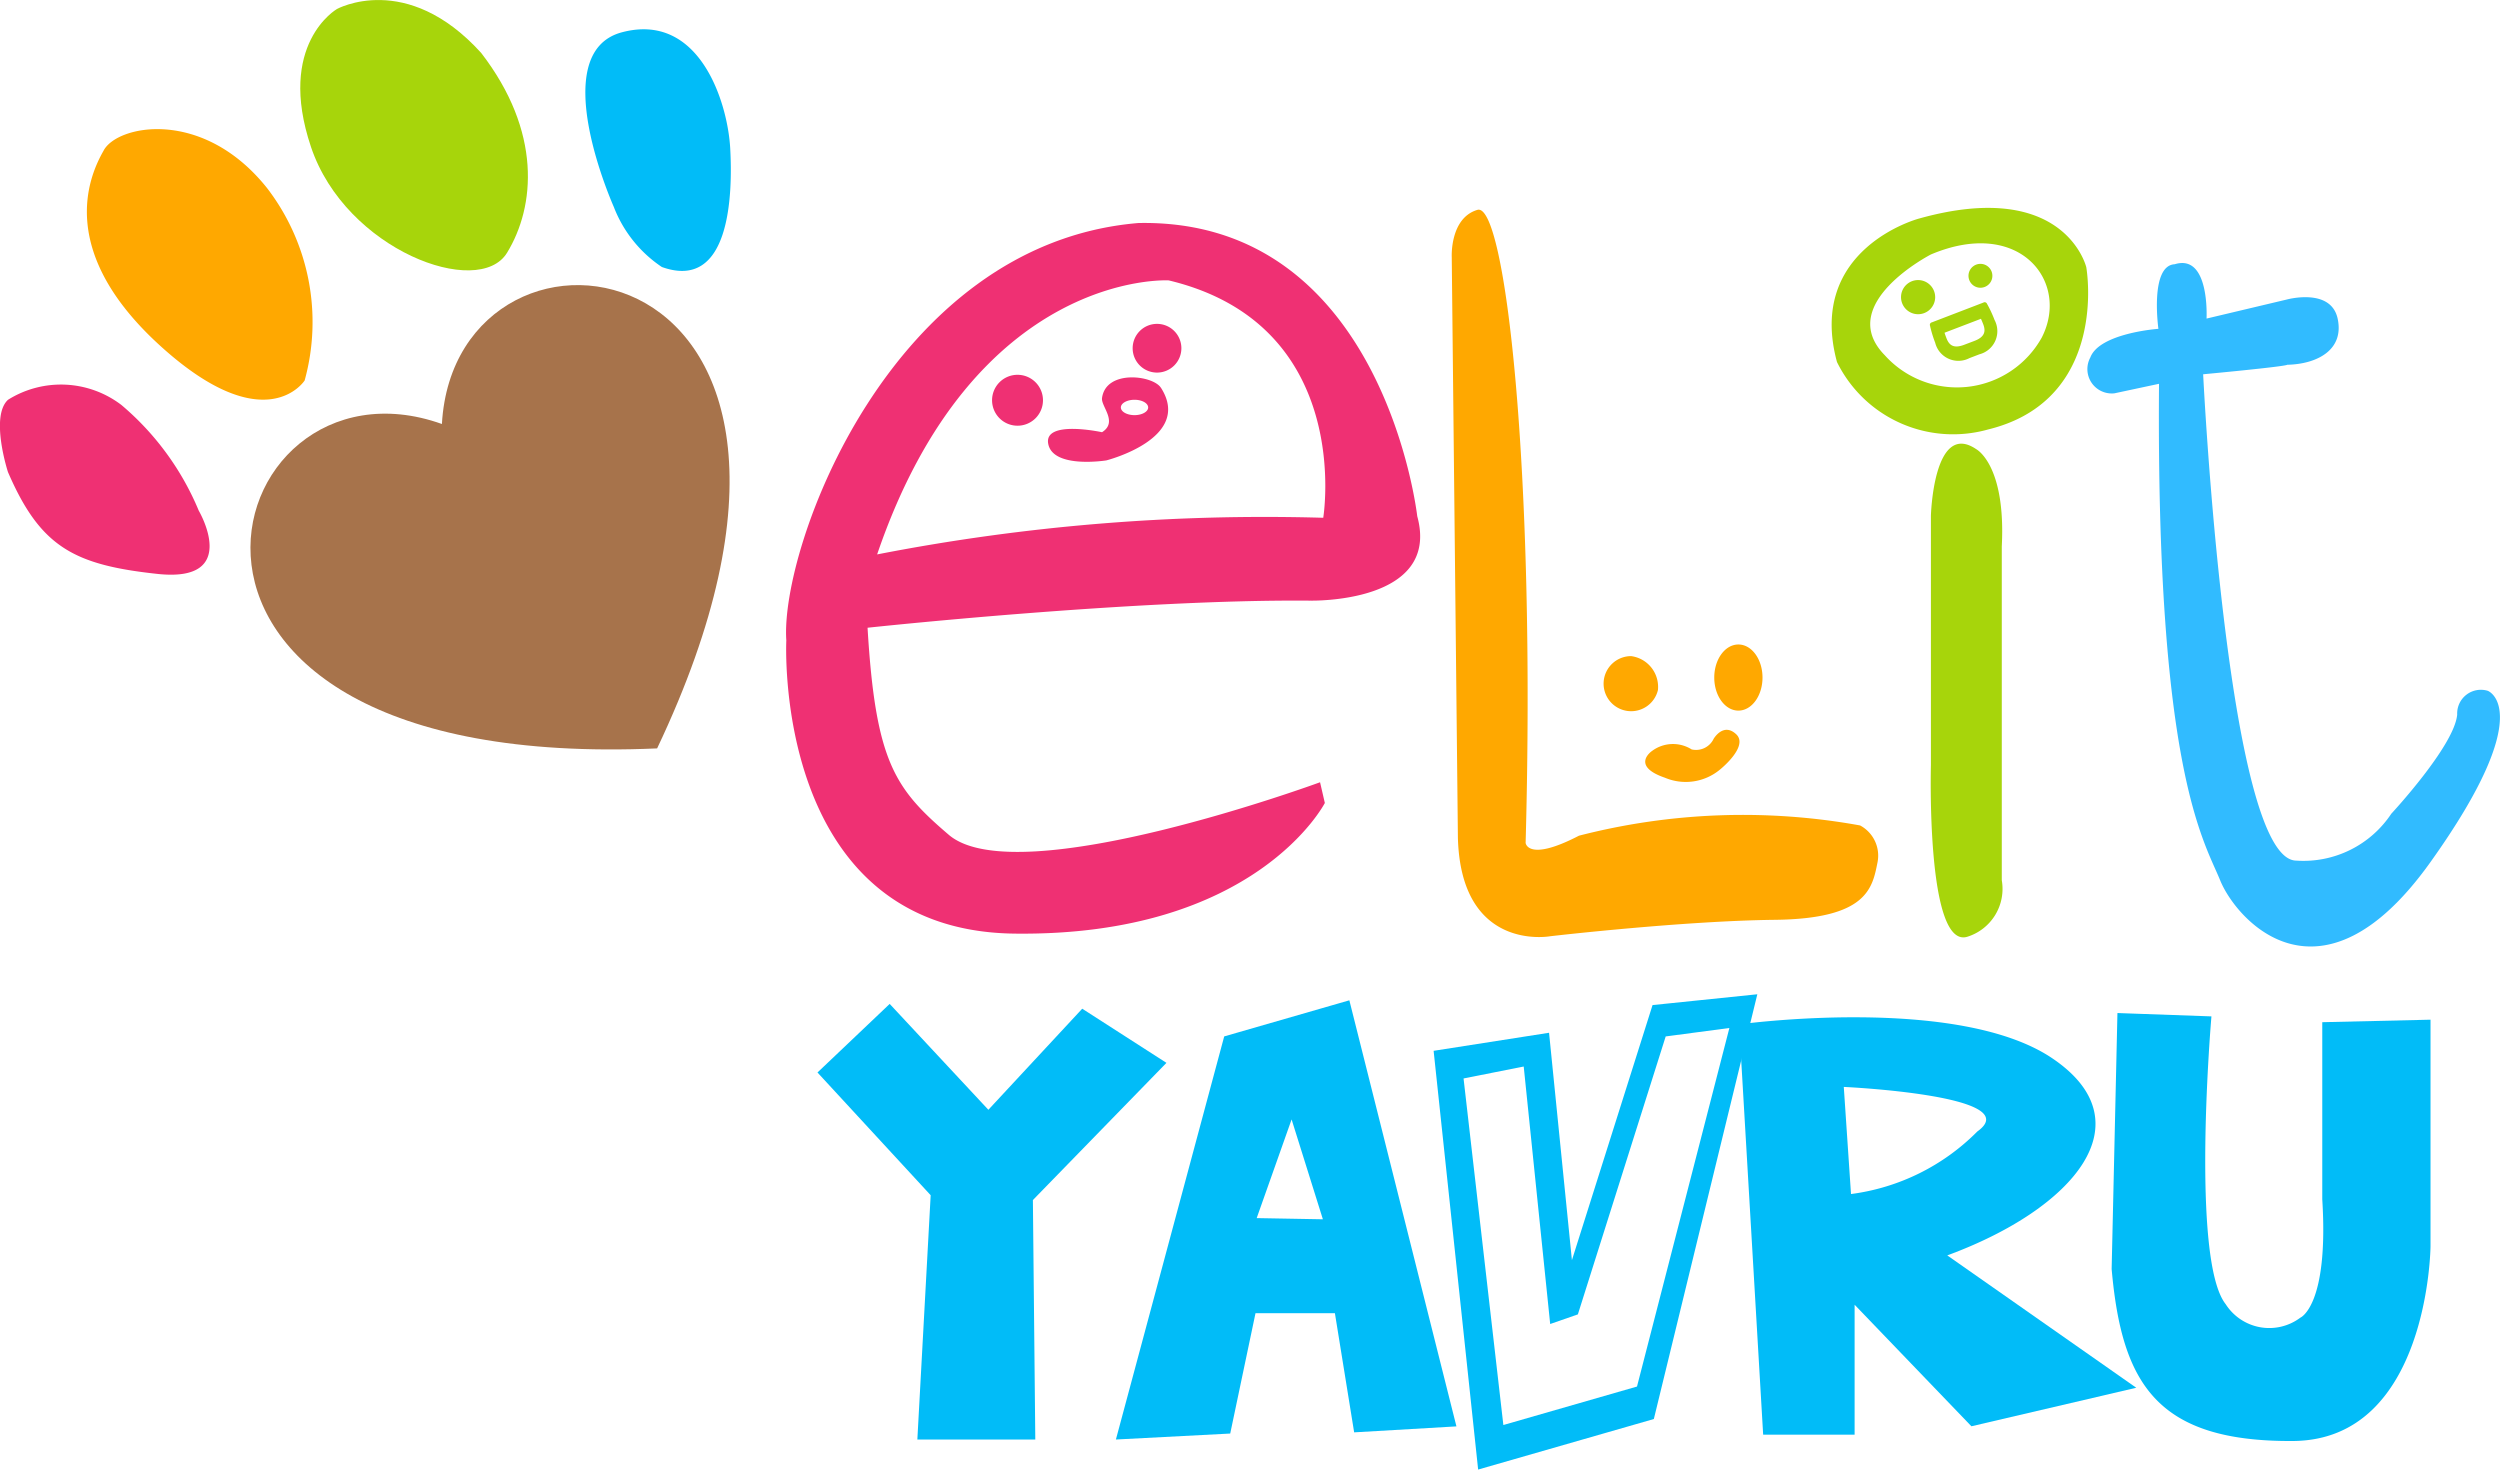
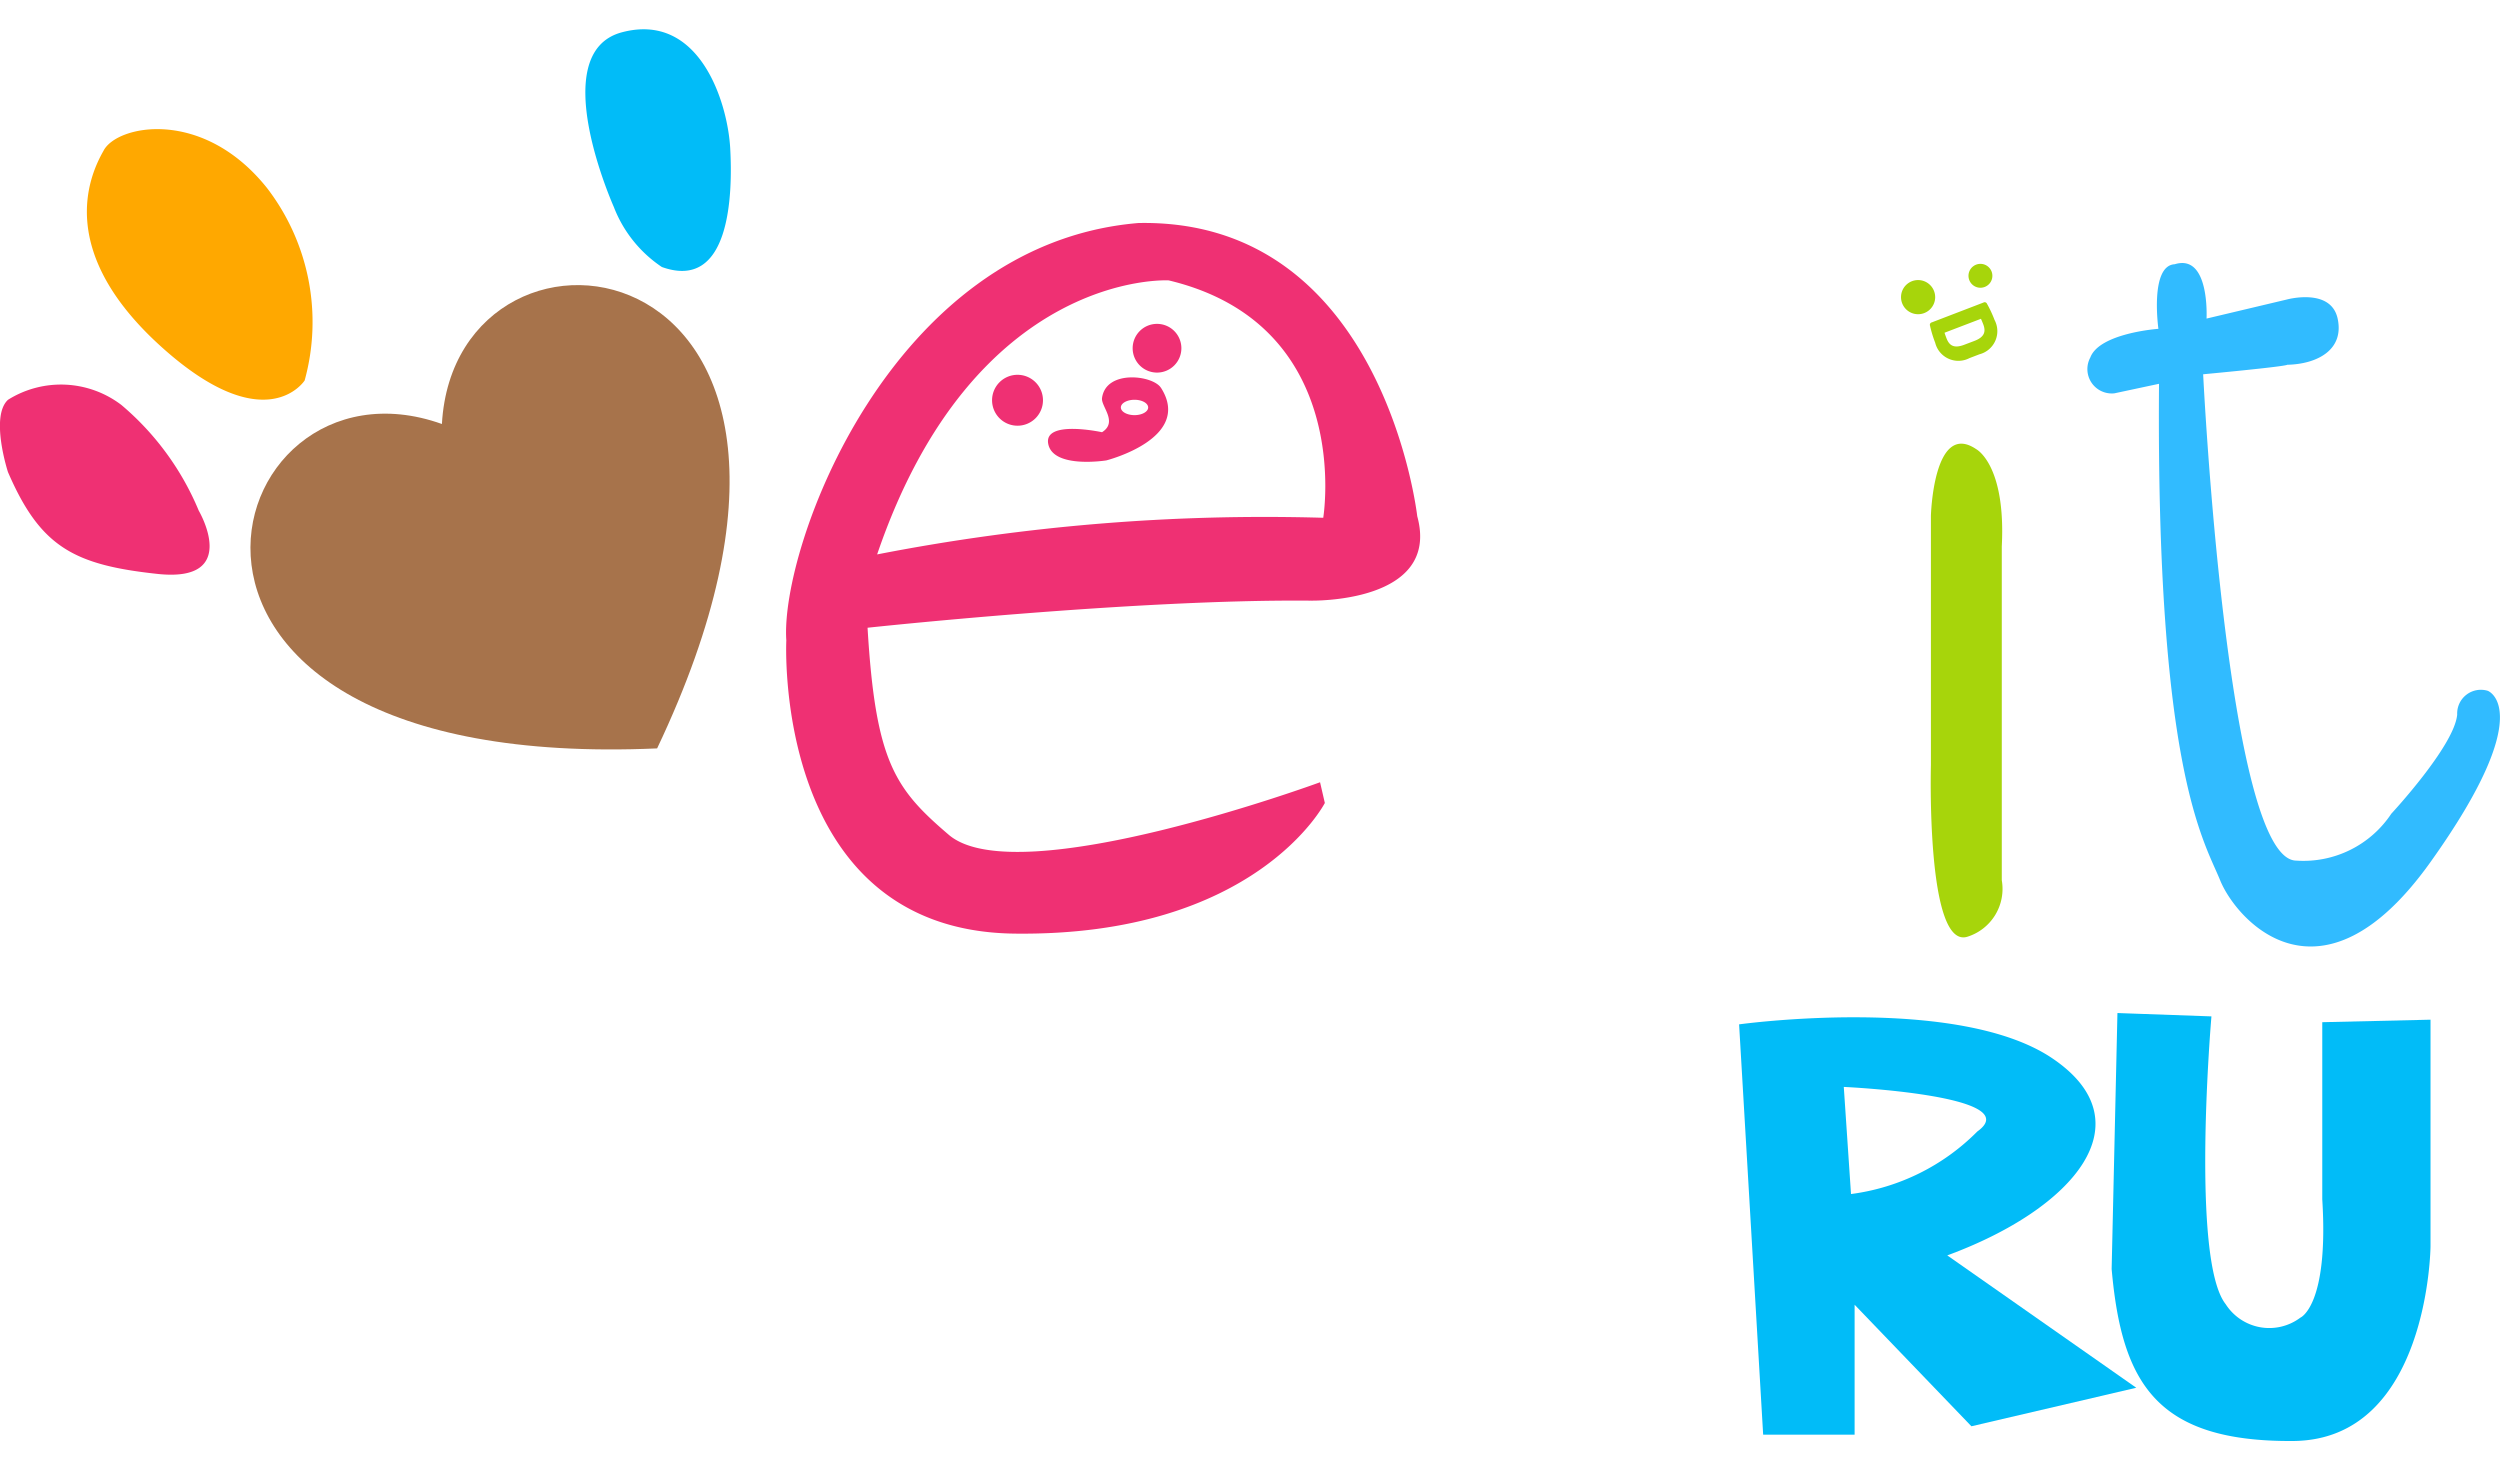
<svg xmlns="http://www.w3.org/2000/svg" width="125.614" height="73.84" viewBox="0 0 125.614 73.84">
  <defs>
    <clipPath id="a">
      <path fill="none" d="M0 0h125.614v73.84H0z" />
    </clipPath>
  </defs>
  <g clip-path="url(#a)">
    <path d="M65.847 30.179s6.565.16 5.363-4.243c0 0-1.681-14.97-14.009-14.73-12.488 1.04-18.013 16.331-17.692 20.974 0 0-.72 14.57 11.447 14.73s15.611-6.564 15.611-6.564l-.24-1.041s-15.2 5.589-18.653 2.642c-2.721-2.321-3.682-3.682-4.083-10.406 0 0 13.369-1.442 22.255-1.361m-21.774-2.323c4.884-14.329 14.65-13.769 14.65-13.769 9.366 2.241 7.765 11.928 7.765 11.928a101.6 101.6 0 0 0-22.415 1.841" fill="#ef3073" />
    <path d="M59.359 17.497a1.224 1.224 0 1 1-1.224-1.224 1.224 1.224 0 0 1 1.224 1.224m-6.954 2.615a1.279 1.279 0 1 1-1.28-1.28 1.28 1.28 0 0 1 1.28 1.28m5.927-.626c-.4-.633-2.766-.93-2.96.514-.057.425.815 1.2 0 1.717 0 0-2.96-.644-2.7.6s2.917.816 2.917.816 4.363-1.106 2.745-3.647m-1.33 1.373c-.379 0-.686-.173-.686-.386s.308-.386.686-.386.686.173.686.386-.307.386-.686.386" fill="#ef3073" />
-     <path d="M72.944 12.916s-.1-1.959 1.289-2.371 2.938 12.991 2.423 31.806c0 0 .1.979 2.68-.361a33 33 0 0 1 14.125-.515 1.72 1.72 0 0 1 .876 1.855c-.258 1.289-.515 2.835-5.155 2.887s-11.289.825-11.289.825-4.485.825-4.64-4.949Z" fill="#ffa800" />
-     <path d="M83.304 34.672a1.384 1.384 0 1 1-1.347-1.705 1.56 1.56 0 0 1 1.347 1.705m5.254-.628c0 .917-.543 1.661-1.212 1.661s-1.212-.744-1.212-1.661.543-1.661 1.212-1.661 1.212.744 1.212 1.661m-2.465 3.094s.486-.86 1.141-.247-.824 1.786-.824 1.786a2.69 2.69 0 0 1-2.756.4c-1.747-.6-.647-1.344-.647-1.344a1.76 1.76 0 0 1 1.991-.078.98.98 0 0 0 1.095-.512" fill="#ffa800" />
    <path d="M97.02 25.913s.128-4.8 2.274-3.346c0 0 1.5.772 1.287 4.891v16.773a2.52 2.52 0 0 1-1.716 2.832c-2.1.686-1.845-8.623-1.845-8.623Z" fill="#a7d50b" />
-     <path d="M104.827 13.428s-1.073-4.5-8.409-2.445c0 0-5.663 1.5-4.118 7.207a6.5 6.5 0 0 0 7.593 3.389c5.448-1.33 5.148-6.821 4.934-8.151m-2.231 3.521a4.876 4.876 0 0 1-7.894.9c-2.531-2.574 2.317-5.063 2.317-5.063 4.462-1.887 6.993 1.373 5.577 4.162" fill="#a7d50b" />
    <path d="M97.234 14.93a.858.858 0 1 1-.858-.858.86.86 0 0 1 .858.858m2.874-1.072a.6.6 0 1 1-.6-.6.6.6 0 0 1 .6.6" fill="#a7d50b" />
    <path d="M108.45 16.519s-.444-3.174.819-3.242c1.775-.546 1.6 2.73 1.6 2.73l4.027-.956s2.219-.614 2.56.956-1.024 2.287-2.526 2.321c-.171.1-4.231.478-4.231.478s1.194 24.4 4.675 24.436a5.3 5.3 0 0 0 4.778-2.355s3.174-3.413 3.311-4.983a1.192 1.192 0 0 1 1.536-1.194s2.594.956-2.9 8.635-9.727 2.9-10.546.887-3.221-5.553-3.072-24.948l-2.243.479a1.225 1.225 0 0 1-1.209-1.8c.462-1.231 3.419-1.441 3.419-1.441" fill="#31bbff" />
-     <path d="m41.075 53.888 3.628-3.446 4.958 5.32 4.716-5.079 4.232 2.721-6.711 6.893.121 12.032h-5.926l.669-12.274Zm26.724-3.627-6.288 1.814-5.442 20.254 5.744-.3 1.27-6.046h3.99l.967 5.986 5.139-.3Zm-4.656 10.943 1.754-4.958 1.572 5.018Zm19.89-10.703-4.051 12.817-1.149-11.426-5.8.907 2.237 21.04 8.828-2.539 5.2-21.342Zm-.781 19.167-6.715 1.933-2-17.413 3.023-.6 1.33 12.938 1.391-.484 4.413-13.966 3.2-.424Z" fill="#01bcf8" />
    <path d="M97.842 63.078c6.409-2.358 10.036-6.711 5.259-9.915S87.382 51.47 87.382 51.47l1.209 20.617h4.595v-6.53l5.869 6.107 8.283-1.935Zm-4.837-3.084-.363-5.381s9.251.424 6.711 2.238a10.92 10.92 0 0 1-6.348 3.144" fill="#01bcf8" />
    <path d="m106.392 50.901 4.723.168s-1.054 12.227.717 14.462a2.6 2.6 0 0 0 3.752.675s1.433-.591 1.1-5.945v-8.9l5.439-.126v11.387s-.084 9.74-6.914 9.782-8.6-2.867-9.108-8.644ZM30.858 10.435s-3.5-7.776.389-8.812 5.313 3.5 5.443 5.832 0 7.192-3.434 5.961a6.4 6.4 0 0 1-2.4-2.98" fill="#01bcf8" />
-     <path d="M16.927.455s-3.046 1.749-1.3 6.933 8.423 7.646 9.849 5.314 1.75-6.091-1.3-10.044c-3.758-4.147-7.258-2.2-7.258-2.2" fill="#a7d50b" />
    <path d="M5.198 7.583c.648-1.3 4.99-2.2 8.23 1.879a11.05 11.05 0 0 1 1.879 9.655s-1.944 3.045-7.193-1.685S4.42 8.945 5.198 7.583" fill="#ffa800" />
    <path d="M.4 20.089a5.01 5.01 0 0 1 5.7.259 13.96 13.96 0 0 1 3.888 5.314s2.138 3.628-2.074 3.175-5.89-1.36-7.514-5.119c0 0-.907-2.786 0-3.628" fill="#ef3073" />
    <path d="M22.204 21.304c.686-12.195 23.019-9.4 10.813 16.3C4.59 38.857 10.7 17.196 22.204 21.304" fill="#a7734b" />
    <path d="M97.235 17.221a6 6 0 0 1-.261-.858.126.126 0 0 1 .094-.166l2.589-.994a.126.126 0 0 1 .181.061 6 6 0 0 1 .379.812 1.2 1.2 0 0 1-.758 1.725l-.506.194a1.2 1.2 0 0 1-1.718-.774m1.966-.09c.529-.2.583-.485.448-.837-.038-.1-.09-.222-.115-.276l-1.83.7c.017.057.061.184.1.282.136.353.364.525.893.322Z" fill="#a7d50b" />
  </g>
</svg>